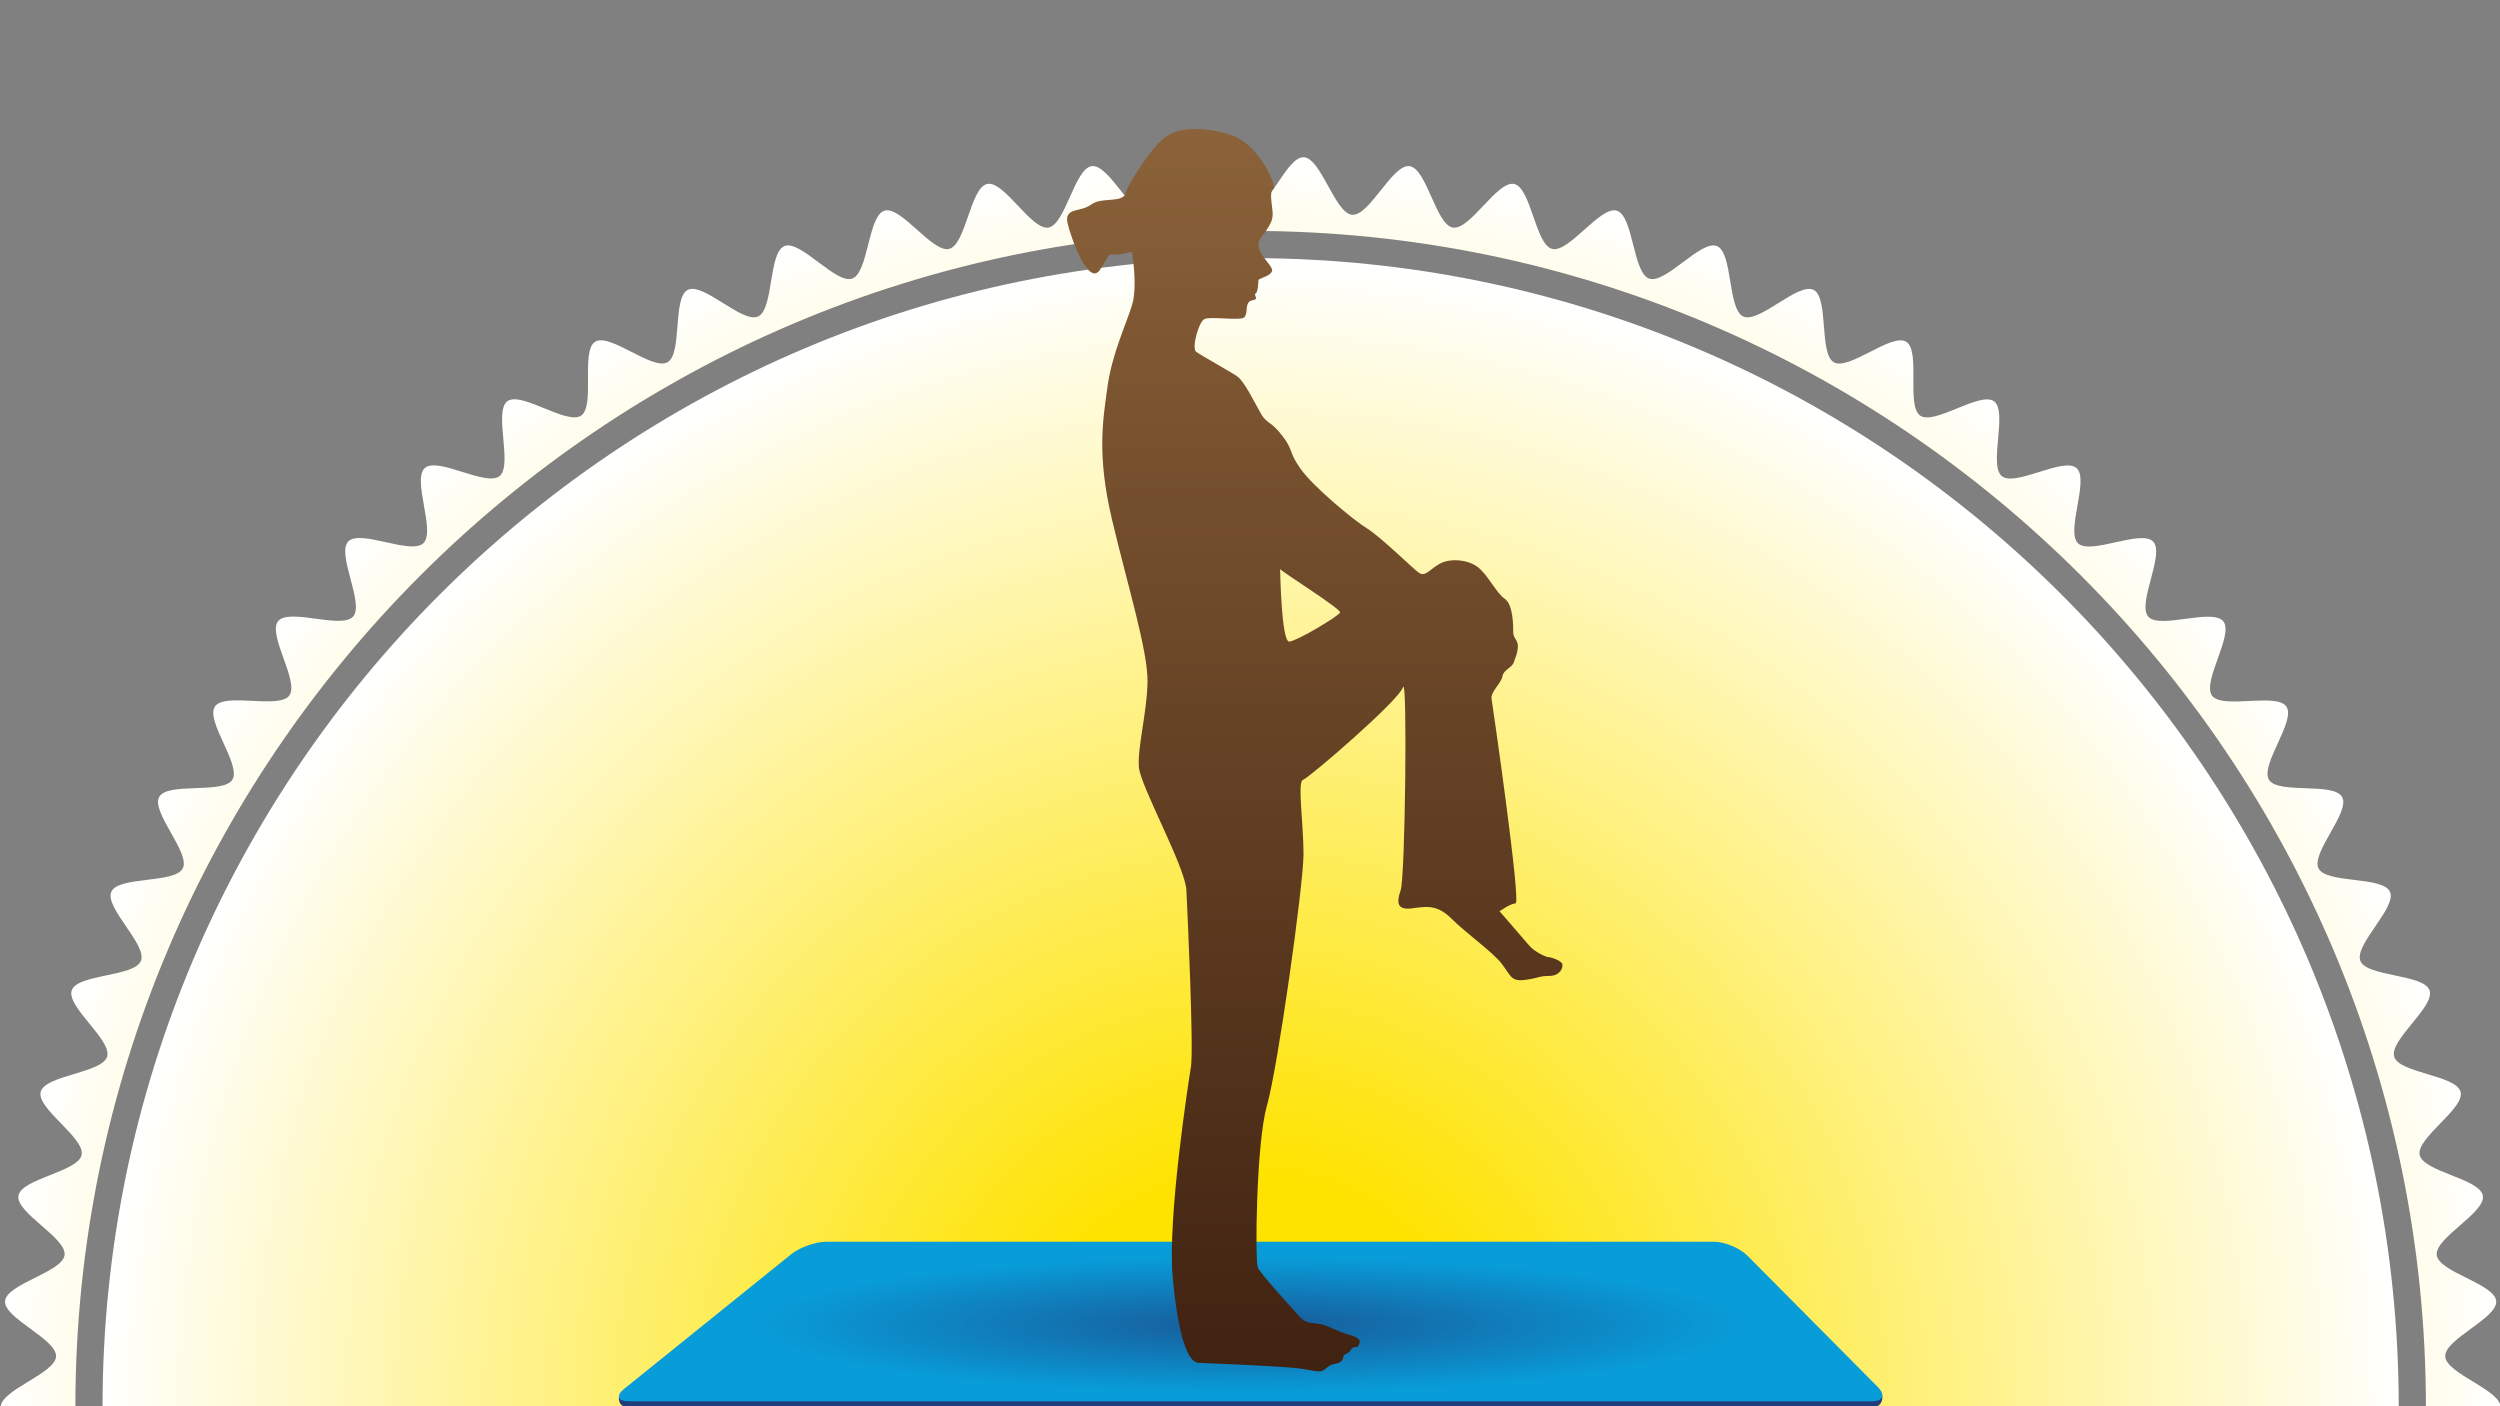
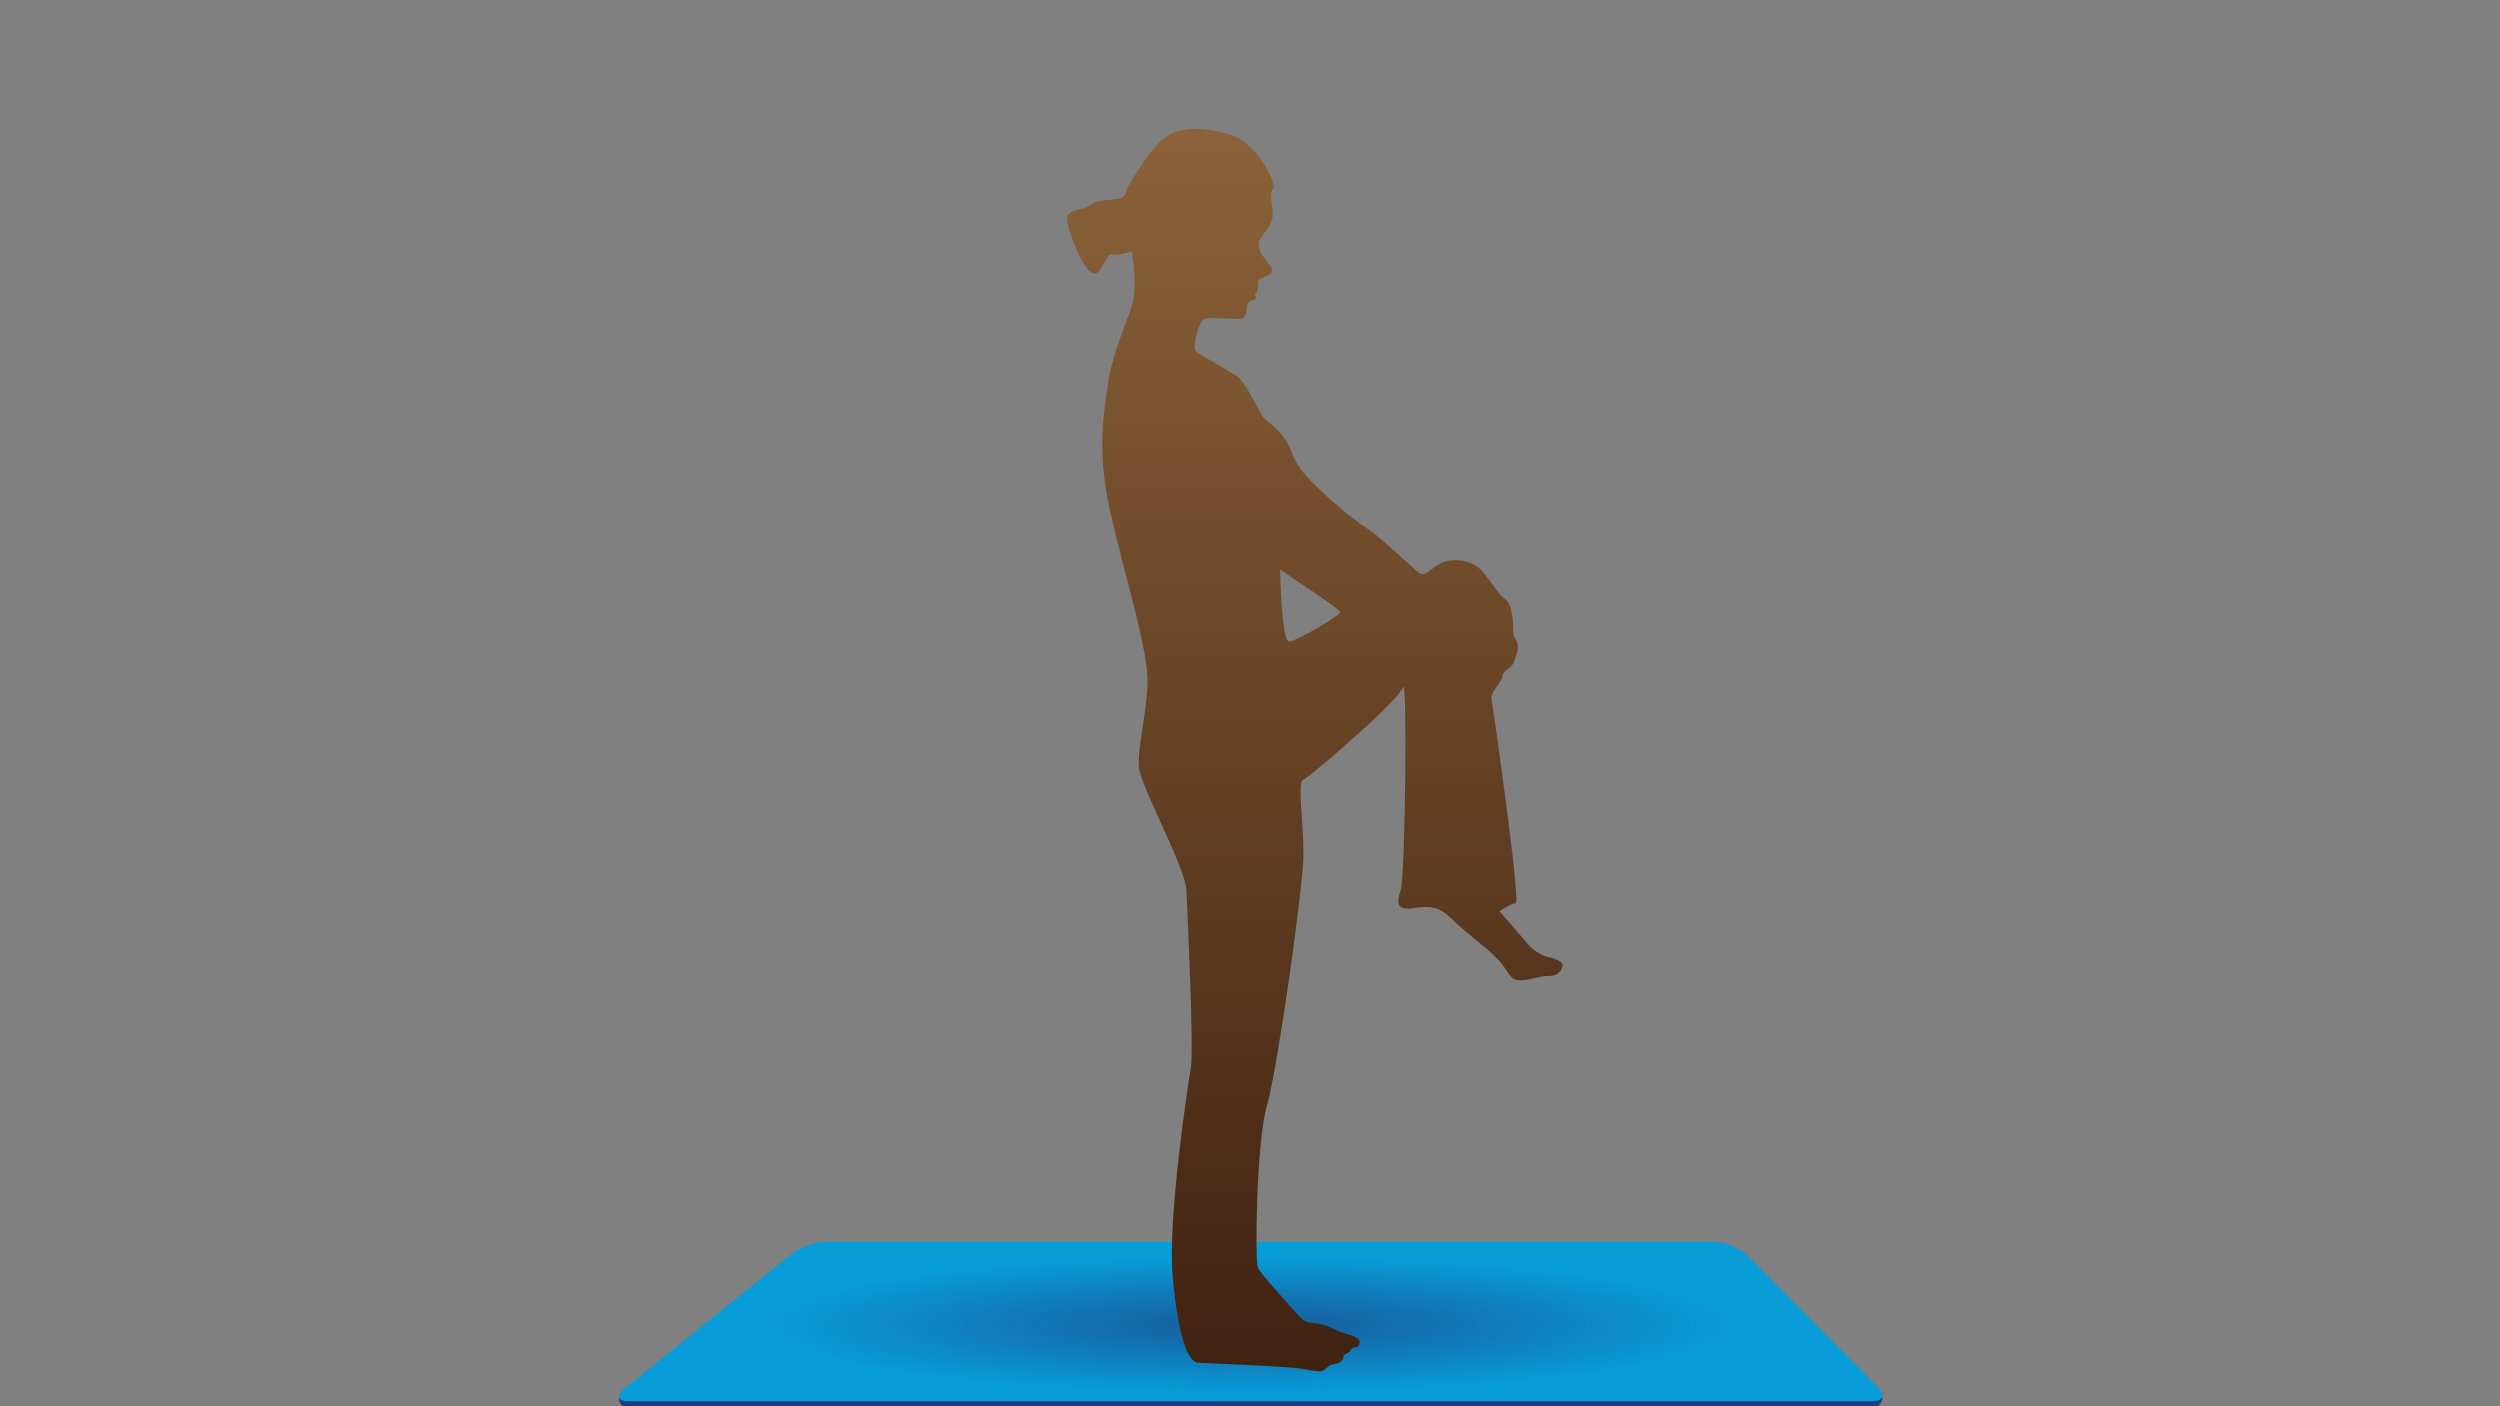
<svg xmlns="http://www.w3.org/2000/svg" id="f" width="640" height="360" viewBox="0 0 640 360">
  <rect x="0" y="0" width="640" height="360" fill="#808080" stroke="none" />
  <defs>
    <style>.q{fill:url(#j);}.r{fill:url(#m);}.s{fill:url(#i);}.t{fill:none;}.u{fill:#203c7c;}.v{fill:#089cd8;}.w{clip-path:url(#k);}.x{clip-path:url(#h);}.y{fill:url(#l);opacity:.68;}</style>
    <clipPath id="h">
-       <rect class="t" x=".163" y=".252" width="640" height="360" />
-     </clipPath>
+       </clipPath>
    <radialGradient id="i" cx="320.163" cy="360.252" fx="320.163" fy="360.252" r="320" gradientUnits="userSpaceOnUse">
      <stop offset=".2" stop-color="#fee300" />
      <stop offset="1" stop-color="#fff" />
    </radialGradient>
    <radialGradient id="j" cx="320.163" cy="360.252" fx="320.163" fy="360.252" r="294.042" gradientUnits="userSpaceOnUse">
      <stop offset=".2" stop-color="#fee300" />
      <stop offset="1" stop-color="#fff" />
    </radialGradient>
    <clipPath id="k">
      <polygon class="t" points="481.899 360.215 158.428 360.215 211.553 317.752 438.809 317.752 481.899 360.215" />
    </clipPath>
    <radialGradient id="l" cx="404.618" cy="1377.169" fx="404.618" fy="1377.169" r="117.233" gradientTransform="translate(-114.204 136.737) scale(1.073 .147)" gradientUnits="userSpaceOnUse">
      <stop offset="0" stop-color="#203c7c" />
      <stop offset="1" stop-color="#203c7c" stop-opacity="0" />
    </radialGradient>
    <linearGradient id="m" x1="336.585" y1="351.071" x2="336.585" y2="33" gradientUnits="userSpaceOnUse">
      <stop offset="0" stop-color="#402211" />
      <stop offset="1" stop-color="#8b6239" />
    </linearGradient>
  </defs>
  <g class="x">
    <g>
      <path class="s" d="M625.98,373.266c.184-4.412,14.184-8.557,14.184-13.014s-14-8.603-14.184-13.016c-.185-4.452,13.418-9.754,13.049-14.156-.372-4.435-14.671-7.386-15.226-11.767-.56-4.416,12.548-10.848,11.807-15.206-.746-4.385-15.243-6.11-16.169-10.432-.932-4.347,11.581-11.872,10.471-16.15-1.116-4.303-15.707-4.783-16.999-9.011-1.299-4.25,10.526-12.819,9.053-16.991-1.479-4.189-16.058-3.42-17.708-7.526-1.656-4.121,9.395-13.668,7.571-17.7-1.83-4.045-16.29-2.034-18.284-5.985-2-3.962,8.198-14.417,6.037-18.281-2.166-3.873-16.403-.638-18.726-4.408-2.328-3.777,6.947-15.06,4.465-18.728-2.486-3.674-16.397,.756-19.032-2.805-2.638-3.565,5.65-15.593,2.866-19.04-2.786-3.449-16.274,2.14-19.201-1.187-2.928-3.328,4.316-16.014,1.25-19.214-3.066-3.201-16.035,3.507-19.233,.438-3.198-3.068,2.953-16.32-.372-19.251-3.324-2.93-15.682,4.848-19.128,2.059-3.443-2.787,1.568-16.511-1.994-19.152-3.558-2.638-15.216,6.157-18.887,3.668-3.666-2.485,.168-16.584-3.606-18.915-3.767-2.326-14.638,7.425-18.509,5.256-3.861-2.164-1.238-16.538-5.198-18.54-3.949-1.997-13.953,8.645-17.995,6.812-4.029-1.826-2.639-16.372-6.757-18.03-4.103-1.652-13.162,9.805-17.349,8.324-4.168-1.474-4.023-16.085-8.271-17.385-4.226-1.294-12.273,10.896-16.573,9.778-4.276-1.111-5.38-15.681-9.724-16.614-4.319-.927-11.297,11.906-15.679,11.159-4.353-.742-6.693-15.165-11.105-15.725-4.379-.556-10.244,12.824-14.678,12.451-4.398-.37-7.948-14.544-12.396-14.729-4.408-.184-9.13,13.642-13.583,13.642s-9.176-13.826-13.585-13.642c-4.449,.186-8,14.36-12.399,14.73-4.431,.373-10.294-13.008-14.671-12.452-4.412,.56-6.753,14.983-11.106,15.725-4.382,.747-11.359-12.087-15.677-11.16-4.344,.933-5.446,15.502-9.721,16.614-4.299,1.117-12.345-11.074-16.57-9.781-4.247,1.3-4.103,15.912-8.271,17.385-4.186,1.481-13.244-9.977-17.346-8.326-4.117,1.657-2.726,16.203-6.755,18.028-4.042,1.831-14.043-8.812-17.991-6.816-3.959,2.002-1.335,16.375-5.196,18.538-3.87,2.168-14.739-7.585-18.505-5.26-3.774,2.33,.059,16.429-3.606,18.913-3.671,2.488-15.327-6.309-18.885-3.672-3.562,2.641,1.448,16.365-1.996,19.151-3.446,2.788-15.804-4.991-19.128-2.062-3.325,2.931,2.824,16.183-.374,19.251-3.199,3.068-16.167-3.641-19.233-.44-3.066,3.2,4.177,15.887,1.248,19.215-2.928,3.326-16.416-2.265-19.202,1.185-2.784,3.446,5.502,15.476,2.864,19.041-2.636,3.561-16.548-.87-19.034,2.804-2.483,3.669,6.79,14.954,4.462,18.731-2.324,3.77-16.561,.535-18.728,4.409-2.162,3.865,8.035,14.321,6.034,18.285-1.995,3.953-16.456,1.942-18.286,5.988-1.825,4.033,9.225,13.582,7.568,17.704-1.65,4.106-16.229,3.337-17.709,7.528-1.473,4.171,10.351,12.741,9.052,16.991-1.292,4.23-15.884,4.71-17,9.014-1.111,4.28,11.402,11.806,10.47,16.155-.926,4.322-15.423,6.048-16.17,10.434-.741,4.356,12.367,10.789,11.807,15.204-.555,4.383-14.854,7.335-15.226,11.773-.369,4.401,13.235,9.702,13.049,14.153-.184,4.412-14.184,8.557-14.184,13.014s14,8.603,14.184,13.015c.185,4.452-13.418,9.754-13.049,14.156,.372,4.435,14.671,7.386,15.226,11.767,.56,4.416-12.548,10.849-11.807,15.206,.746,4.386,15.243,6.111,16.169,10.432,.932,4.347-11.581,11.872-10.471,16.15,1.116,4.302,15.707,4.783,16.999,9.011,1.299,4.25-10.526,12.819-9.053,16.991,1.479,4.19,16.058,3.421,17.708,7.526,1.656,4.121-9.395,13.668-7.571,17.7,1.83,4.045,16.29,2.034,18.284,5.985,2,3.963-8.198,14.417-6.037,18.281,2.166,3.873,16.403,.639,18.726,4.408,2.328,3.777-6.947,15.06-4.465,18.729,2.486,3.674,16.397-.756,19.032,2.805,2.638,3.565-5.65,15.593-2.866,19.04,2.786,3.45,16.274-2.14,19.201,1.187,2.928,3.328-4.316,16.014-1.25,19.214,3.066,3.201,16.035-3.506,19.233-.438,3.198,3.068-2.953,16.32,.372,19.252,3.324,2.93,15.682-4.848,19.128-2.059,3.443,2.787-1.568,16.511,1.994,19.152,3.558,2.638,15.216-6.157,18.887-3.668,3.666,2.485-.168,16.584,3.606,18.915,3.767,2.327,14.638-7.425,18.509-5.256,3.861,2.164,1.238,16.538,5.198,18.54,3.949,1.997,13.953-8.645,17.995-6.813,4.029,1.826,2.639,16.372,6.757,18.03,4.103,1.652,13.162-9.805,17.349-8.325,4.168,1.474,4.023,16.085,8.271,17.386,4.226,1.294,12.273-10.897,16.573-9.779,4.276,1.112,5.38,15.682,9.724,16.614,4.319,.927,11.297-11.906,15.679-11.159,4.353,.742,6.693,15.165,11.105,15.725,4.379,.556,10.244-12.825,14.678-12.451,4.398,.37,7.948,14.543,12.396,14.729,4.408,.184,9.13-13.642,13.583-13.642s9.176,13.826,13.585,13.642c4.449-.186,8-14.36,12.399-14.73,4.431-.373,10.294,13.008,14.671,12.452,4.412-.56,6.753-14.983,11.106-15.725,4.382-.747,11.359,12.087,15.677,11.16,4.344-.932,5.446-15.502,9.721-16.613,4.299-1.117,12.345,11.074,16.57,9.78,4.247-1.3,4.103-15.911,8.271-17.385,4.186-1.48,13.244,9.978,17.346,8.326,4.117-1.657,2.726-16.203,6.755-18.028,4.042-1.832,14.043,8.811,17.991,6.815,3.959-2.002,1.335-16.375,5.196-18.538,3.87-2.168,14.739,7.585,18.505,5.26,3.774-2.33-.059-16.429,3.606-18.913,3.671-2.488,15.327,6.309,18.885,3.671,3.562-2.641-1.448-16.365,1.996-19.151,3.446-2.789,15.804,4.991,19.128,2.062,3.325-2.931-2.824-16.184,.374-19.251,3.199-3.069,16.167,3.641,19.233,.44,3.066-3.2-4.177-15.886-1.248-19.214,2.928-3.327,16.416,2.265,19.202-1.185,2.784-3.447-5.502-15.476-2.864-19.041,2.636-3.561,16.548,.87,19.034-2.804,2.483-3.669-6.79-14.954-4.462-18.731,2.324-3.77,16.561-.535,18.728-4.409,2.162-3.865-8.035-14.321-6.034-18.285,1.995-3.952,16.456-1.941,18.286-5.988,1.825-4.033-9.225-13.582-7.568-17.704,1.65-4.106,16.229-3.338,17.709-7.528,1.473-4.172-10.351-12.741-9.052-16.991,1.292-4.23,15.884-4.71,17-9.014,1.111-4.28-11.402-11.806-10.47-16.155,.926-4.322,15.423-6.048,16.17-10.434,.741-4.357-12.367-10.789-11.807-15.205,.555-4.383,14.854-7.335,15.226-11.773,.369-4.401-13.235-9.702-13.049-14.154Zm-305.816,288.121c-165.897,0-300.87-135.092-300.87-301.134S154.267,59.117,320.163,59.117s300.87,135.092,300.87,301.134-134.973,301.134-300.87,301.134Z" />
-       <path class="q" d="M320.163,66.08C158.098,66.08,26.25,198.044,26.25,360.252s131.848,294.172,293.913,294.172,293.913-131.964,293.913-294.172S482.229,66.08,320.163,66.08Z" />
+       <path class="q" d="M320.163,66.08C158.098,66.08,26.25,198.044,26.25,360.252s131.848,294.172,293.913,294.172,293.913-131.964,293.913-294.172Z" />
    </g>
  </g>
  <g>
    <g>
      <path class="u" d="M481.898,357.556s.165,2.696-2.623,2.696H160.908c-2.787,0-2.47-2.528-2.47-2.528l44.132-33.104c2.17-1.749,6.226-3.18,9.013-3.18h227.15c2.787,0,6.674,1.618,8.638,3.596l34.526,32.519Z" />
      <path class="v" d="M480.773,355.128c1.964,1.978,1.29,3.596-1.497,3.596H160.908c-2.787,0-3.292-1.431-1.122-3.18l42.784-34.479c2.17-1.749,6.226-3.18,9.013-3.18h227.15c2.787,0,6.674,1.618,8.638,3.596l33.4,33.646Z" />
    </g>
    <g class="w">
      <ellipse class="y" cx="320.163" cy="339.318" rx="177.083" ry="22.668" />
    </g>
  </g>
  <path class="r" d="M399.982,246.905c-.149-1.028-3.068-1.897-3.667-1.897-.578,0-3.508-1.326-4.966-3.085-1.462-1.76-7.466-8.637-7.466-8.637,0,0,2.634-1.898,4.107-2.035,1.446-.137-5.861-50.617-6.152-52.376-.287-1.76,2.485-3.954,2.781-5.713,.292-1.76,2.486-2.194,2.931-3.656,.44-1.462,.869-1.92,1.018-3.793,.147-1.897-1.177-2.194-1.177-3.817,0-1.599,0-7.152-2.183-8.615-2.204-1.486-4.392-6.308-7.026-8.204-2.634-1.897-7.027-2.194-9.661-.731-2.628,1.462-3.656,3.519-5.41,2.194-1.754-1.326-9.798-9.209-13.157-11.266-3.371-2.057-13.769-10.672-16.98-15.22-3.222-4.524-1.754-4.685-4.685-8.478-2.931-3.817-3.948-3.062-5.416-5.553-1.451-2.491-4.245-8.341-6.136-9.667-1.897-1.302-9.364-5.416-10.529-6.306-1.177-.869,.577-7.451,2.045-8.319,1.451-.89,9.649,.572,10.375-.594,.749-1.165,.303-2.194,.749-3.199,.428-1.028,.72-.892,1.754-1.189,1.017-.296-.309-1.462,.291-1.599,.577-.159,.725-2.788,.725-3.381,0-.572,3.211-1.006,3.519-2.469,.28-1.462-5.273-5.278-2.931-8.341,2.331-3.084,3.074-4.41,3.074-6.147,0-1.759-1.028-5.85,.137-6.443,1.165-.594-3.799-11.563-10.678-13.757-6.867-2.194-13.454-2.331-17.265,.753-3.799,3.063-8.633,11.244-9.358,12.729-.731,1.44,.137,2.766-4.388,3.062-4.536,.297-3.959,.869-6.153,1.898-2.194,1.027-5.553,.434-4.833,3.952,.737,3.497,5.422,16.66,8.353,11.998,2.919-4.685,1.897-3.816,3.948-3.816,2.034,0,4.233-1.006,4.233-.572,0,0,1.468,8.638,0,13.46-1.451,4.822-5.119,12.432-6.284,20.91-1.171,8.501-2.782,17.413,1.165,34.096,3.959,16.682,9.221,33.638,9.078,41.545-.149,7.907-2.628,16.819-2.2,21.801,.446,4.981,11.861,25.456,12.152,31.467,.297,5.987,1.903,40.654,1.165,45.202-.737,4.524-5.993,38.757-4.685,53.68,1.326,14.923,3.805,21.96,6.587,22.098,2.782,.137,22.818,.89,26.914,1.599,4.108,.753,4.536,.892,5.713-.137,1.165-1.028,1.617-1.028,2.931-1.326,1.308-.275,1.605-1.44,1.605-1.897,0-.434,1.457-.572,1.897-1.599,.446-1.028,1.611-.297,1.914-1.028,.285-.731,1.302-1.76-2.354-2.788-3.651-1.006-5.125-2.331-7.598-2.765-2.491-.435-3.508,0-5.422-2.194-1.903-2.194-9.649-10.535-10.386-12.295-.725-1.76-.428-31.742,2.342-41.408,2.771-9.643,9.358-56.468,9.358-64.374,0-7.885-1.605-18.579-.137-19.013,1.457-.435,24.423-20.18,25.6-23.698,1.165-3.519,.589,48.561-.589,51.942-1.165,3.359-.731,4.959,2.491,4.685,3.211-.297,6.439-1.462,10.386,2.468,3.948,3.954,10.678,8.638,13.02,11.7,2.341,3.085,2.341,4.548,5.861,4.114,3.497-.434,3.64-1.028,6.29-1.028,2.622,0,3.497-1.897,3.359-2.925Zm-69.927-82.656c-2.045,.137-2.342-18.579-2.342-18.579,.44,.731,15.66,10.238,15.351,11.128-.291,.869-10.969,7.29-13.008,7.451Z" />
</svg>